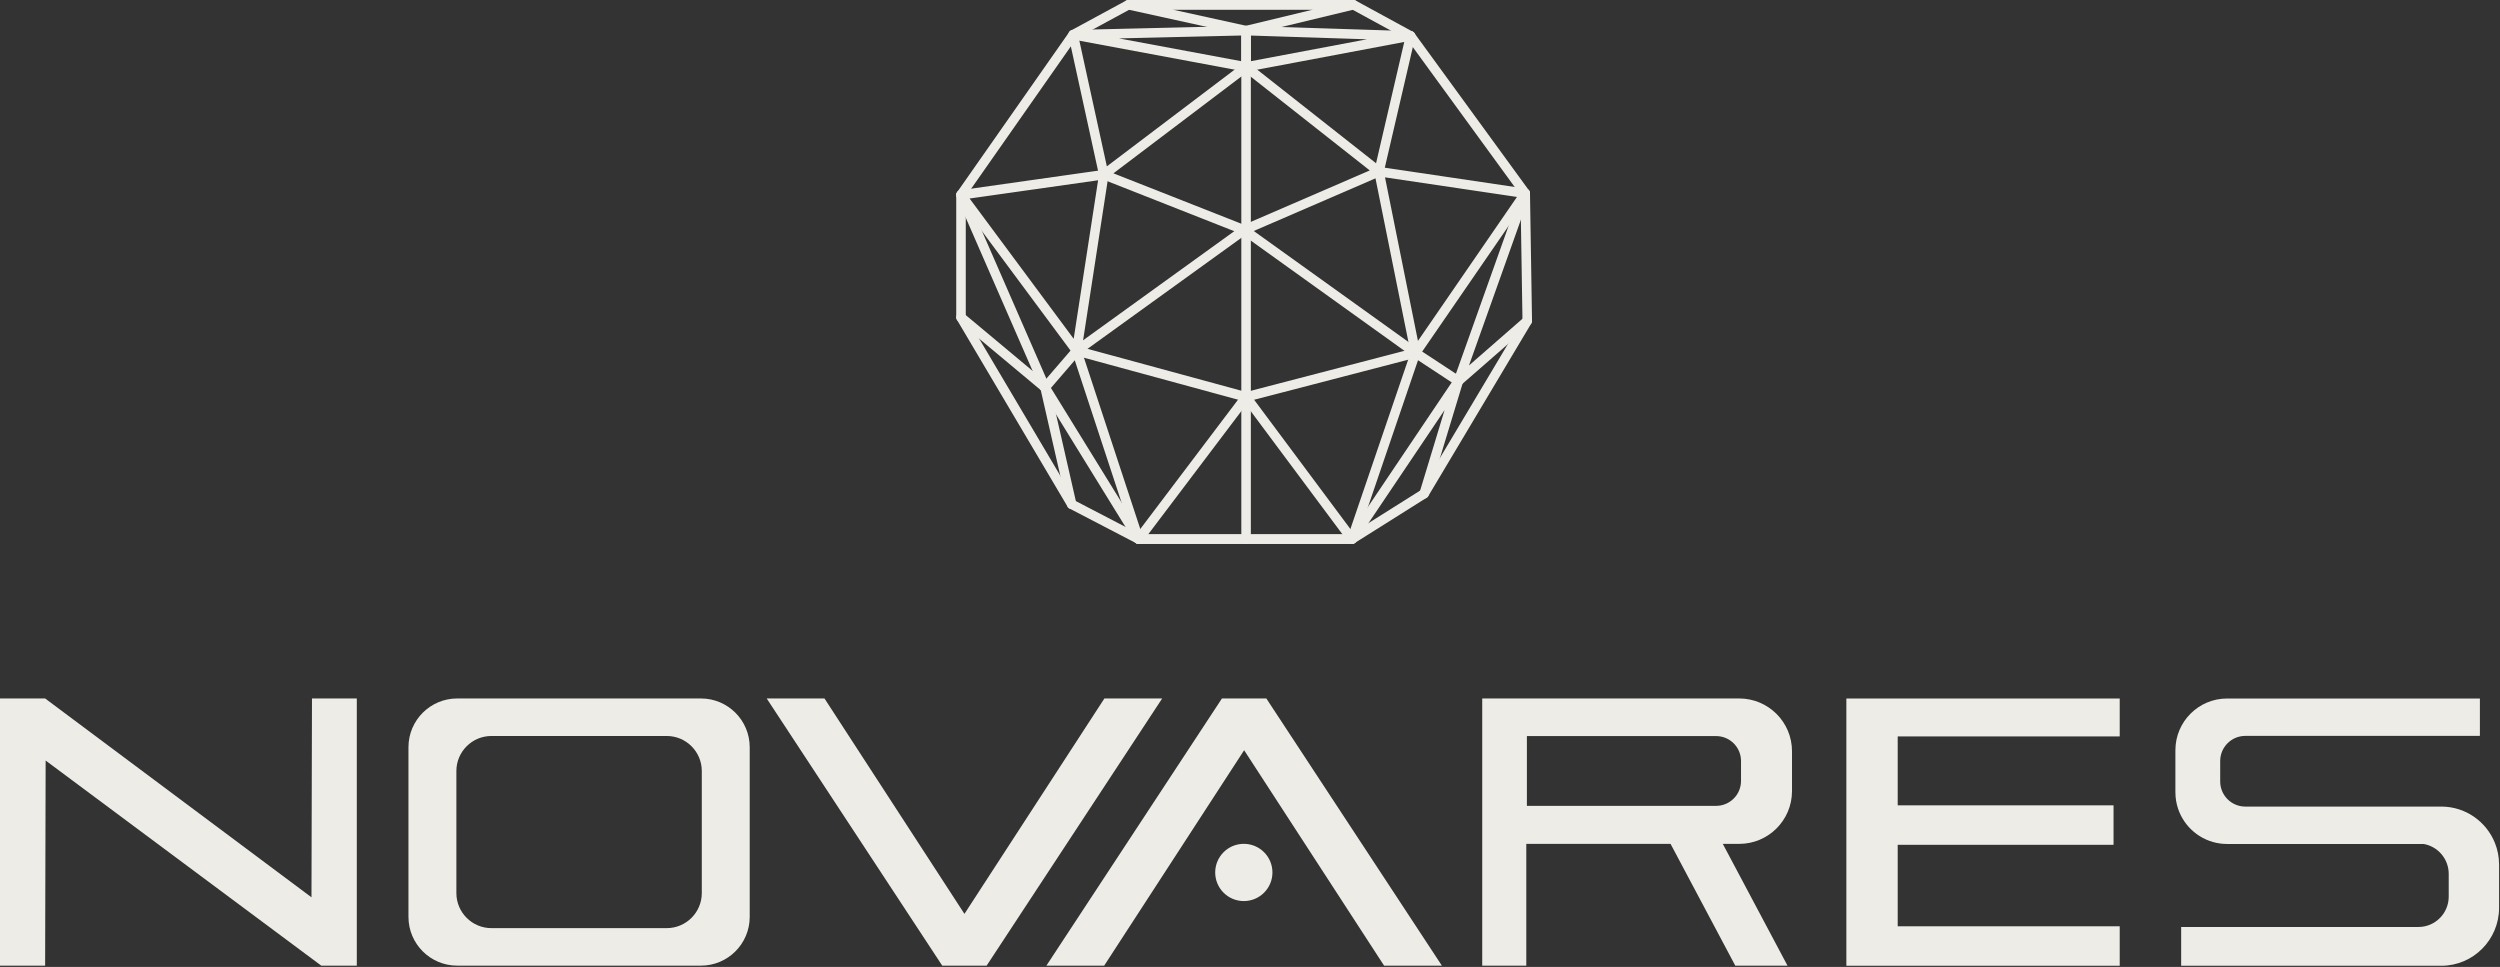
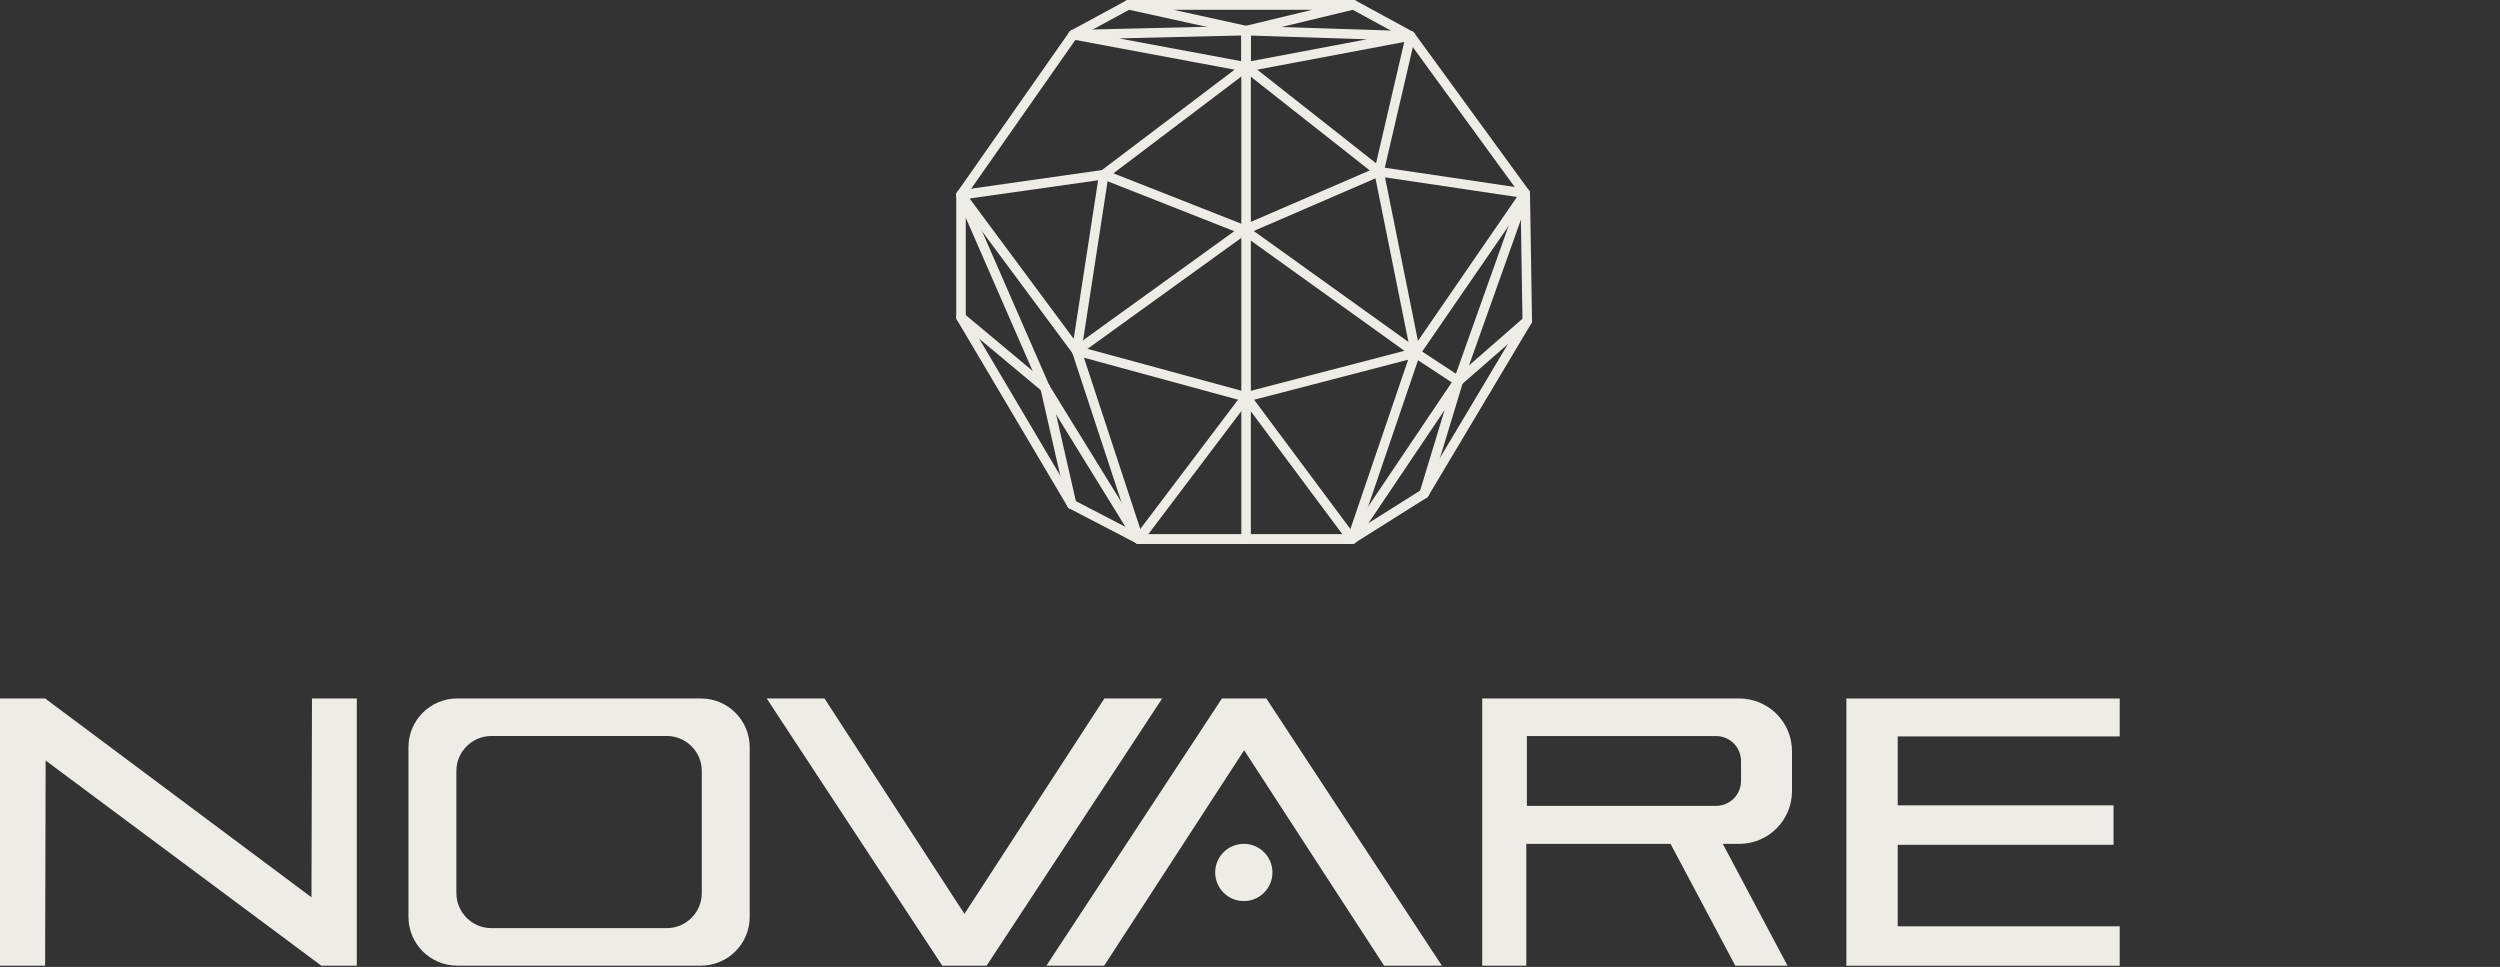
<svg xmlns="http://www.w3.org/2000/svg" width="100%" height="100%" viewBox="0 0 393 152" version="1.1" xml:space="preserve" style="fill-rule:evenodd;clip-rule:evenodd;stroke-linecap:round;stroke-linejoin:round;stroke-miterlimit:1.5;">
  <rect x="0" y="0" width="393" height="152" fill="#333333" stroke="none" />
  <g transform="matrix(1,0,0,1,-14.021,-16.151)">
    <g transform="matrix(1.4,0,0,1.4,153.891,0.1)">
      <path d="M39.791,37.286L24.032,31.076L40.01,18.981L54.934,30.738L39.791,37.286Z" style="fill:none;stroke:rgb(238,236,231);stroke-width:1.07px;" />
      <path d="M27.942,72L20.986,50.855L39.791,37.286L59.033,51.088L51.901,72L27.942,72Z" style="fill:none;stroke:rgb(238,236,231);stroke-width:1.07px;" />
      <path d="M27.942,72L51.901,72L60.006,66.898L71.582,47.497L71.354,33.176L58.477,15.498L52.063,12L26.796,12L20.595,15.363L8,33.352L8,47.096L20.43,68.091L27.942,72Z" style="fill:none;stroke:rgb(238,236,231);stroke-width:1.07px;" />
      <path d="M26.796,12L40.01,14.905L52.063,12L26.796,12Z" style="fill:none;stroke:rgb(238,236,231);stroke-width:1.07px;" />
      <path d="M40.01,18.981L40.01,14.905L58.477,15.498L40.01,18.981Z" style="fill:none;stroke:rgb(238,236,231);stroke-width:1.07px;" />
      <path d="M20.595,15.363L40.01,18.981L40.01,14.905L20.595,15.363Z" style="fill:none;stroke:rgb(238,236,231);stroke-width:1.07px;" />
      <path d="M20.986,50.855L24.032,31.076L8,33.352L20.986,50.855Z" style="fill:none;stroke:rgb(238,236,231);stroke-width:1.07px;" />
      <path d="M59.033,51.088L54.934,30.738L71.354,33.176L59.033,51.088Z" style="fill:none;stroke:rgb(238,236,231);stroke-width:1.07px;" />
      <path d="M17.436,54.974L27.942,72" style="fill:none;stroke:rgb(238,236,231);stroke-width:1.07px;" />
      <path d="M17.436,54.974L8,47.096" style="fill:none;stroke:rgb(238,236,231);stroke-width:1.07px;" />
      <path d="M17.436,54.974L8,33.352" style="fill:none;stroke:rgb(238,236,231);stroke-width:1.07px;" />
-       <path d="M17.436,54.974L20.986,50.855" style="fill:none;stroke:rgb(238,236,231);stroke-width:1.07px;" />
      <path d="M20.43,68.091L17.436,54.974" style="fill:none;stroke:rgb(238,236,231);stroke-width:1.07px;" />
      <path d="M40.01,56.036L59.033,51.088" style="fill:none;stroke:rgb(238,236,231);stroke-width:1.07px;" />
      <path d="M27.942,72L40.01,56.036L51.901,72" style="fill:none;stroke:rgb(238,236,231);stroke-width:1.07px;" />
      <path d="M20.986,50.855L40.01,56.036" style="fill:none;stroke:rgb(238,236,231);stroke-width:1.07px;" />
      <path d="M40.01,18.981L40.01,72" style="fill:none;stroke:rgb(238,236,231);stroke-width:1.07px;" />
      <path d="M54.934,30.738L58.477,15.498" style="fill:none;stroke:rgb(238,236,231);stroke-width:1.07px;" />
-       <path d="M24.032,31.076L20.595,15.363" style="fill:none;stroke:rgb(238,236,231);stroke-width:1.07px;" />
      <path d="M63.847,54.251L59.033,51.088" style="fill:none;stroke:rgb(238,236,231);stroke-width:1.07px;" />
      <path d="M71.354,33.176L63.847,54.251L71.582,47.497" style="fill:none;stroke:rgb(238,236,231);stroke-width:1.07px;" />
      <path d="M51.901,72L63.847,54.251L60.006,66.898" style="fill:none;stroke:rgb(238,236,231);stroke-width:1.07px;" />
    </g>
    <g>
      <g transform="matrix(1.3,0,0,1.339,-209.647,97.638)">
-         <path d="M474.248,40.644L474.248,45.719C474.248,49.475 471.119,52.525 467.266,52.525L435.805,52.525L435.805,47.972L464.498,47.972C466.518,47.972 468.159,46.373 468.159,44.403L468.159,41.742C468.159,39.981 466.848,38.517 465.128,38.226L441.355,38.226C441.075,38.226 440.799,38.208 440.529,38.173C438.132,37.865 436.163,36.235 435.423,34.063C435.218,33.464 435.108,32.823 435.108,32.158L435.108,27.218C435.108,23.869 437.907,21.15 441.355,21.15L471.929,21.15L471.929,25.538L443.561,25.538C441.886,25.538 440.525,26.86 440.525,28.487L440.525,30.888C440.525,32.516 441.886,33.837 443.561,33.837L467.266,33.837C470.198,33.837 472.711,35.603 473.744,38.103C474.069,38.888 474.248,39.746 474.248,40.644Z" style="fill:rgb(238,236,231);" />
-       </g>
+         </g>
      <g transform="matrix(1.597,0,0,1.239,-307.504,89.723)">
        <path d="M409.984,58.145L409.984,63.15L383.077,63.15L383.077,29.245L409.984,29.245L409.984,34.055L388.13,34.055L388.13,42.798L409.376,42.798L409.376,47.805L388.13,47.805L388.13,58.145L409.984,58.145Z" style="fill:rgb(238,236,231);" />
      </g>
      <g transform="matrix(1,0,0,1,-79,104.8)">
        <path d="M355.633,44.008L332.955,44.008L332.955,63.15L326.027,63.15L326.027,21.15L366.431,21.15C371.008,21.15 374.724,24.866 374.724,29.444L374.724,35.714C374.724,40.292 371.008,44.008 366.431,44.008L363.844,44.008L374.015,63.15L365.806,63.15L355.633,44.008ZM333.049,38.033L362.791,38.033C364.953,38.033 366.709,36.278 366.709,34.115L366.709,30.98C366.709,28.817 364.953,27.062 362.791,27.062L333.049,27.062L333.049,38.033Z" style="fill:rgb(238,236,231);" />
      </g>
      <g transform="matrix(1.092,0,0,1.092,-102.116,104.335)">
        <circle cx="285.408" cy="44.84" r="4.12" style="fill:rgb(238,236,231);" />
      </g>
      <g transform="matrix(1,0,0,1,-79,104.8)">
        <path d="M244.631,55.012L266.631,21.15L275.715,21.15L248.121,63.15L241.141,63.15L213.546,21.15L222.63,21.15L244.631,55.012Z" style="fill:rgb(238,236,231);" />
      </g>
      <g transform="matrix(1,0,0,-1,-35.032,189.1)">
        <path d="M244.631,55.012L266.631,21.15L275.715,21.15L248.121,63.15L241.141,63.15L213.546,21.15L222.63,21.15L244.631,55.012Z" style="fill:rgb(238,236,231);" />
      </g>
      <g transform="matrix(1,0,0,1,-79,104.8)">
        <path d="M210.875,28.812L210.875,55.487C210.875,59.716 207.442,63.15 203.213,63.15L164.893,63.15C160.664,63.15 157.231,59.716 157.231,55.487L157.231,28.812C157.231,24.583 160.664,21.15 164.893,21.15L203.213,21.15C207.442,21.15 210.875,24.583 210.875,28.812ZM203.343,32.558C203.343,29.516 200.874,27.047 197.832,27.047L170.274,27.047C167.232,27.047 164.763,29.516 164.763,32.558L164.763,51.742C164.763,54.783 167.232,57.253 170.274,57.253L197.832,57.253C200.874,57.253 203.343,54.783 203.343,51.742L203.343,32.558Z" style="fill:rgb(238,236,231);" />
      </g>
      <g transform="matrix(1,0,0,1,-79,104.8)">
        <path d="M142.064,21.15L149.11,21.15L149.11,63.15L143.523,63.15L100.196,30.907L100.115,63.15L93.021,63.15L93.021,21.15L100.115,21.15L141.986,52.407L142.064,21.15Z" style="fill:rgb(238,236,231);" />
      </g>
    </g>
  </g>
</svg>